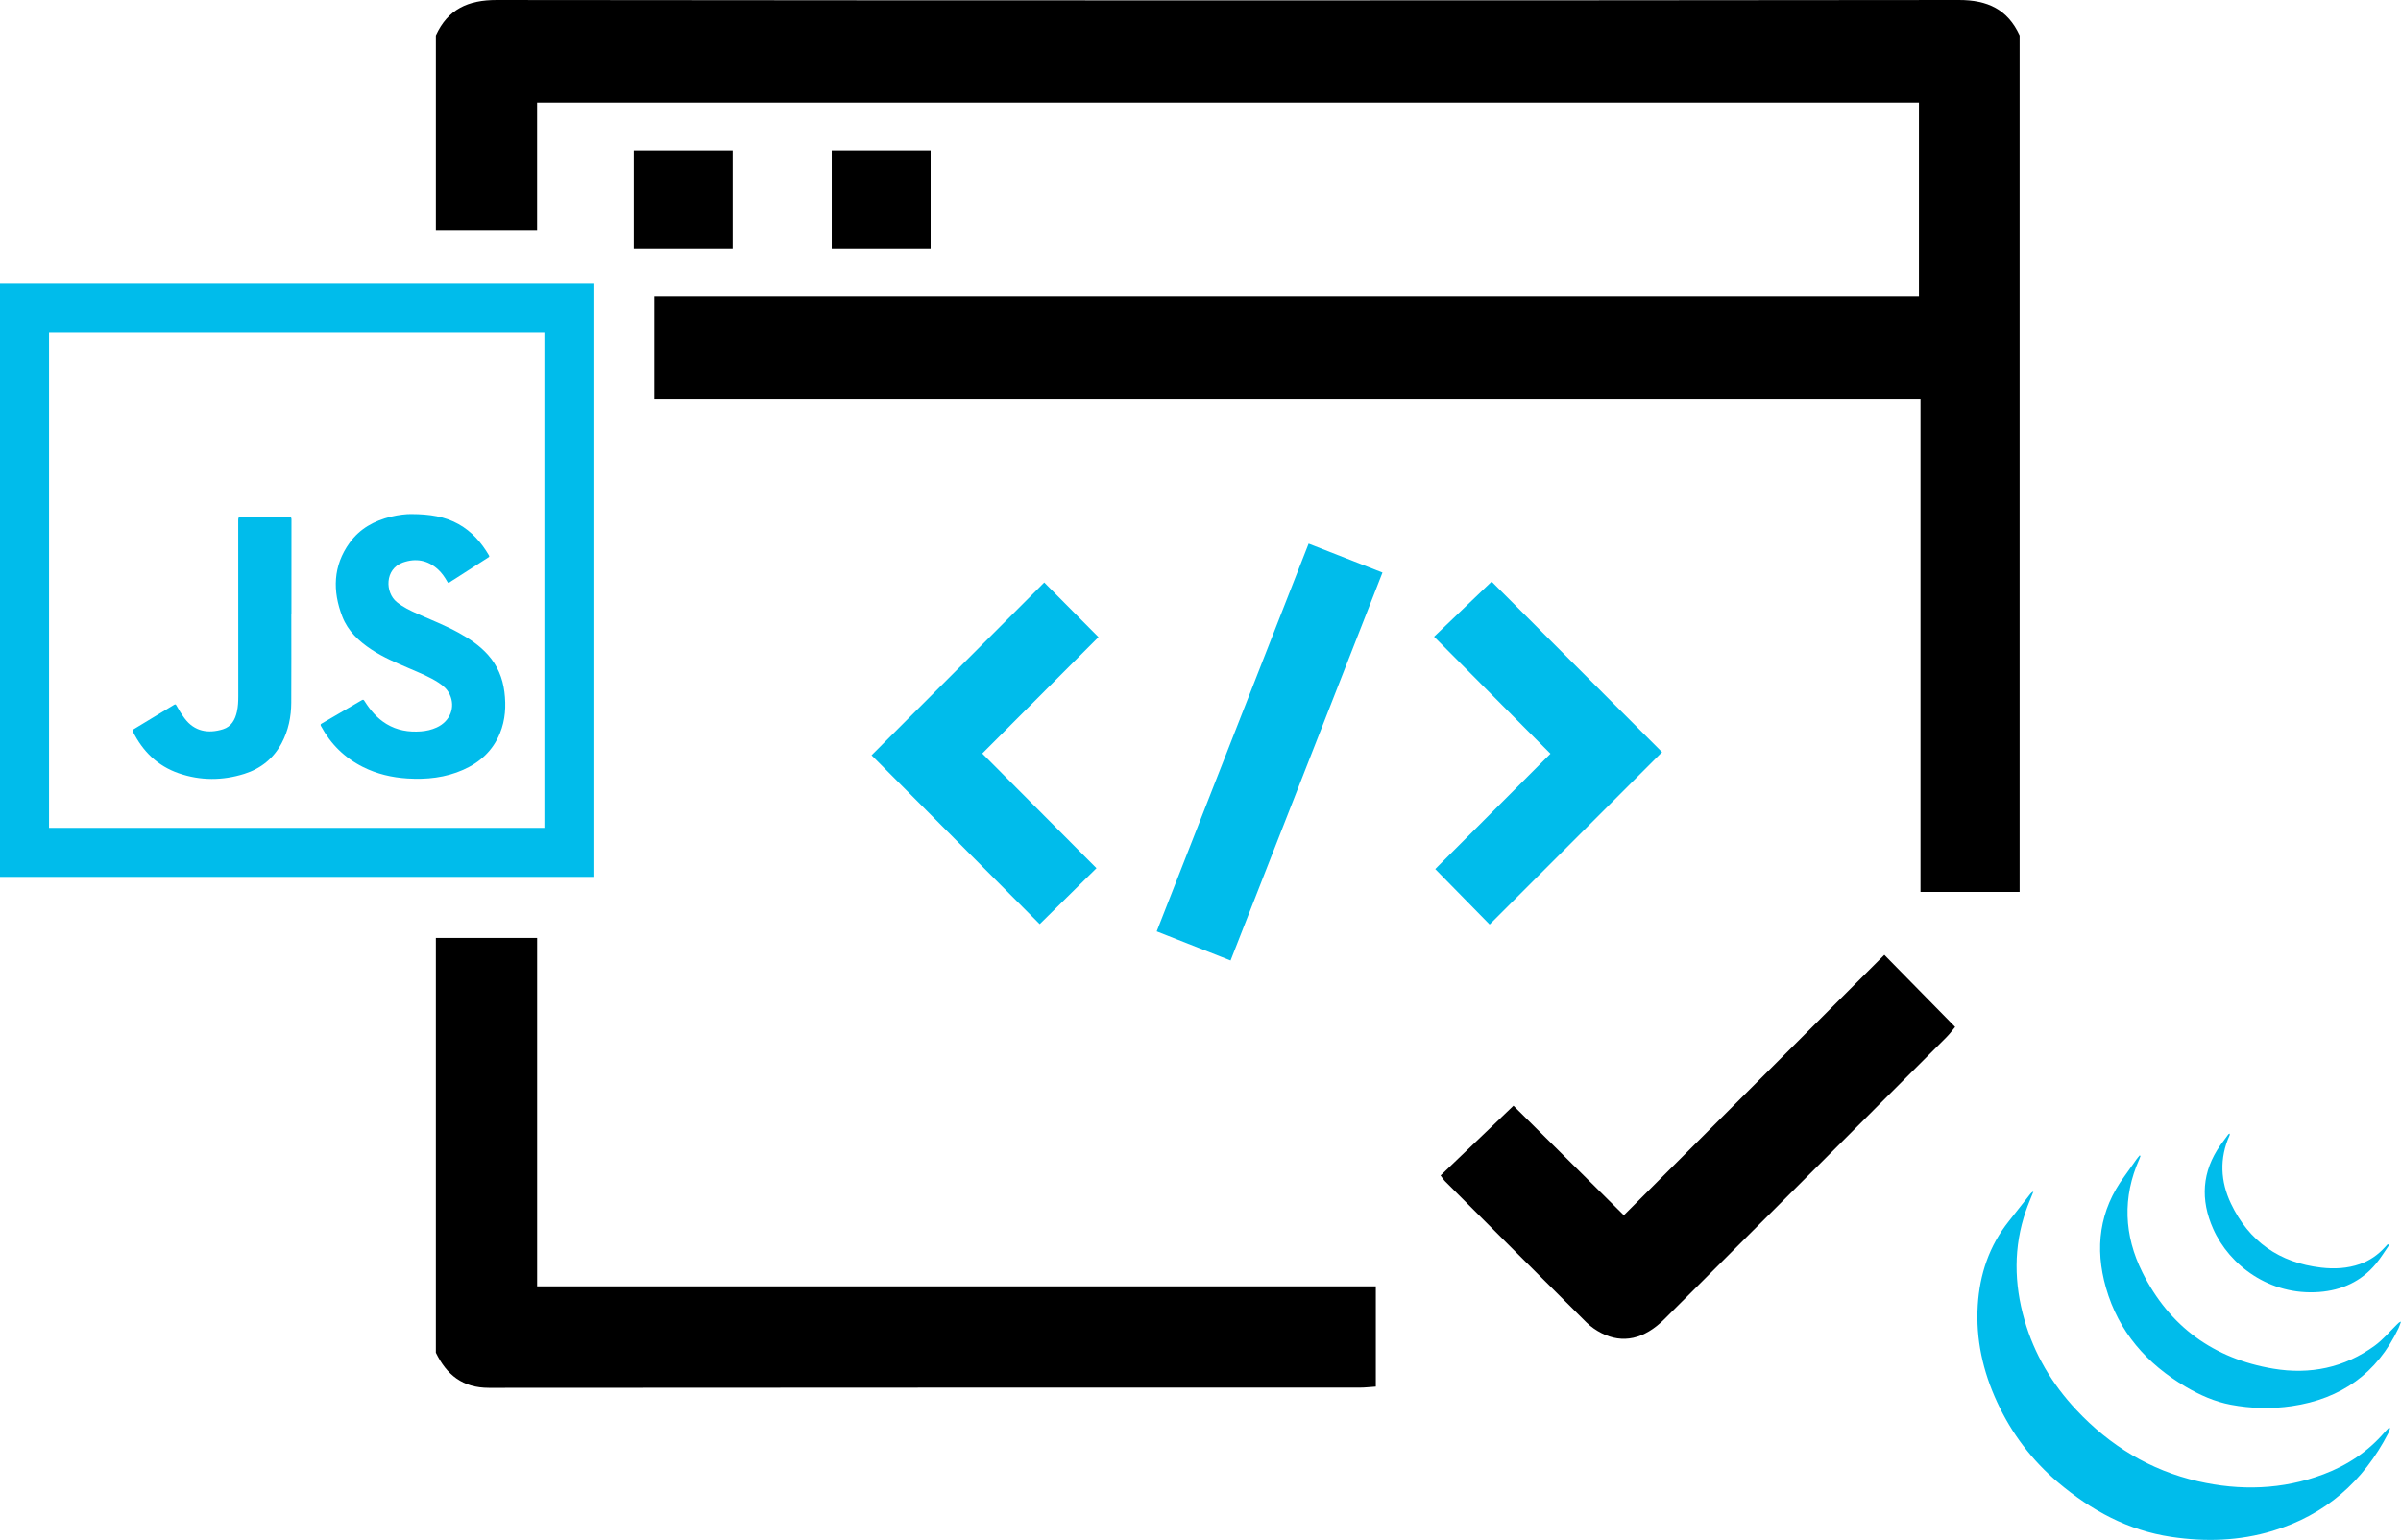
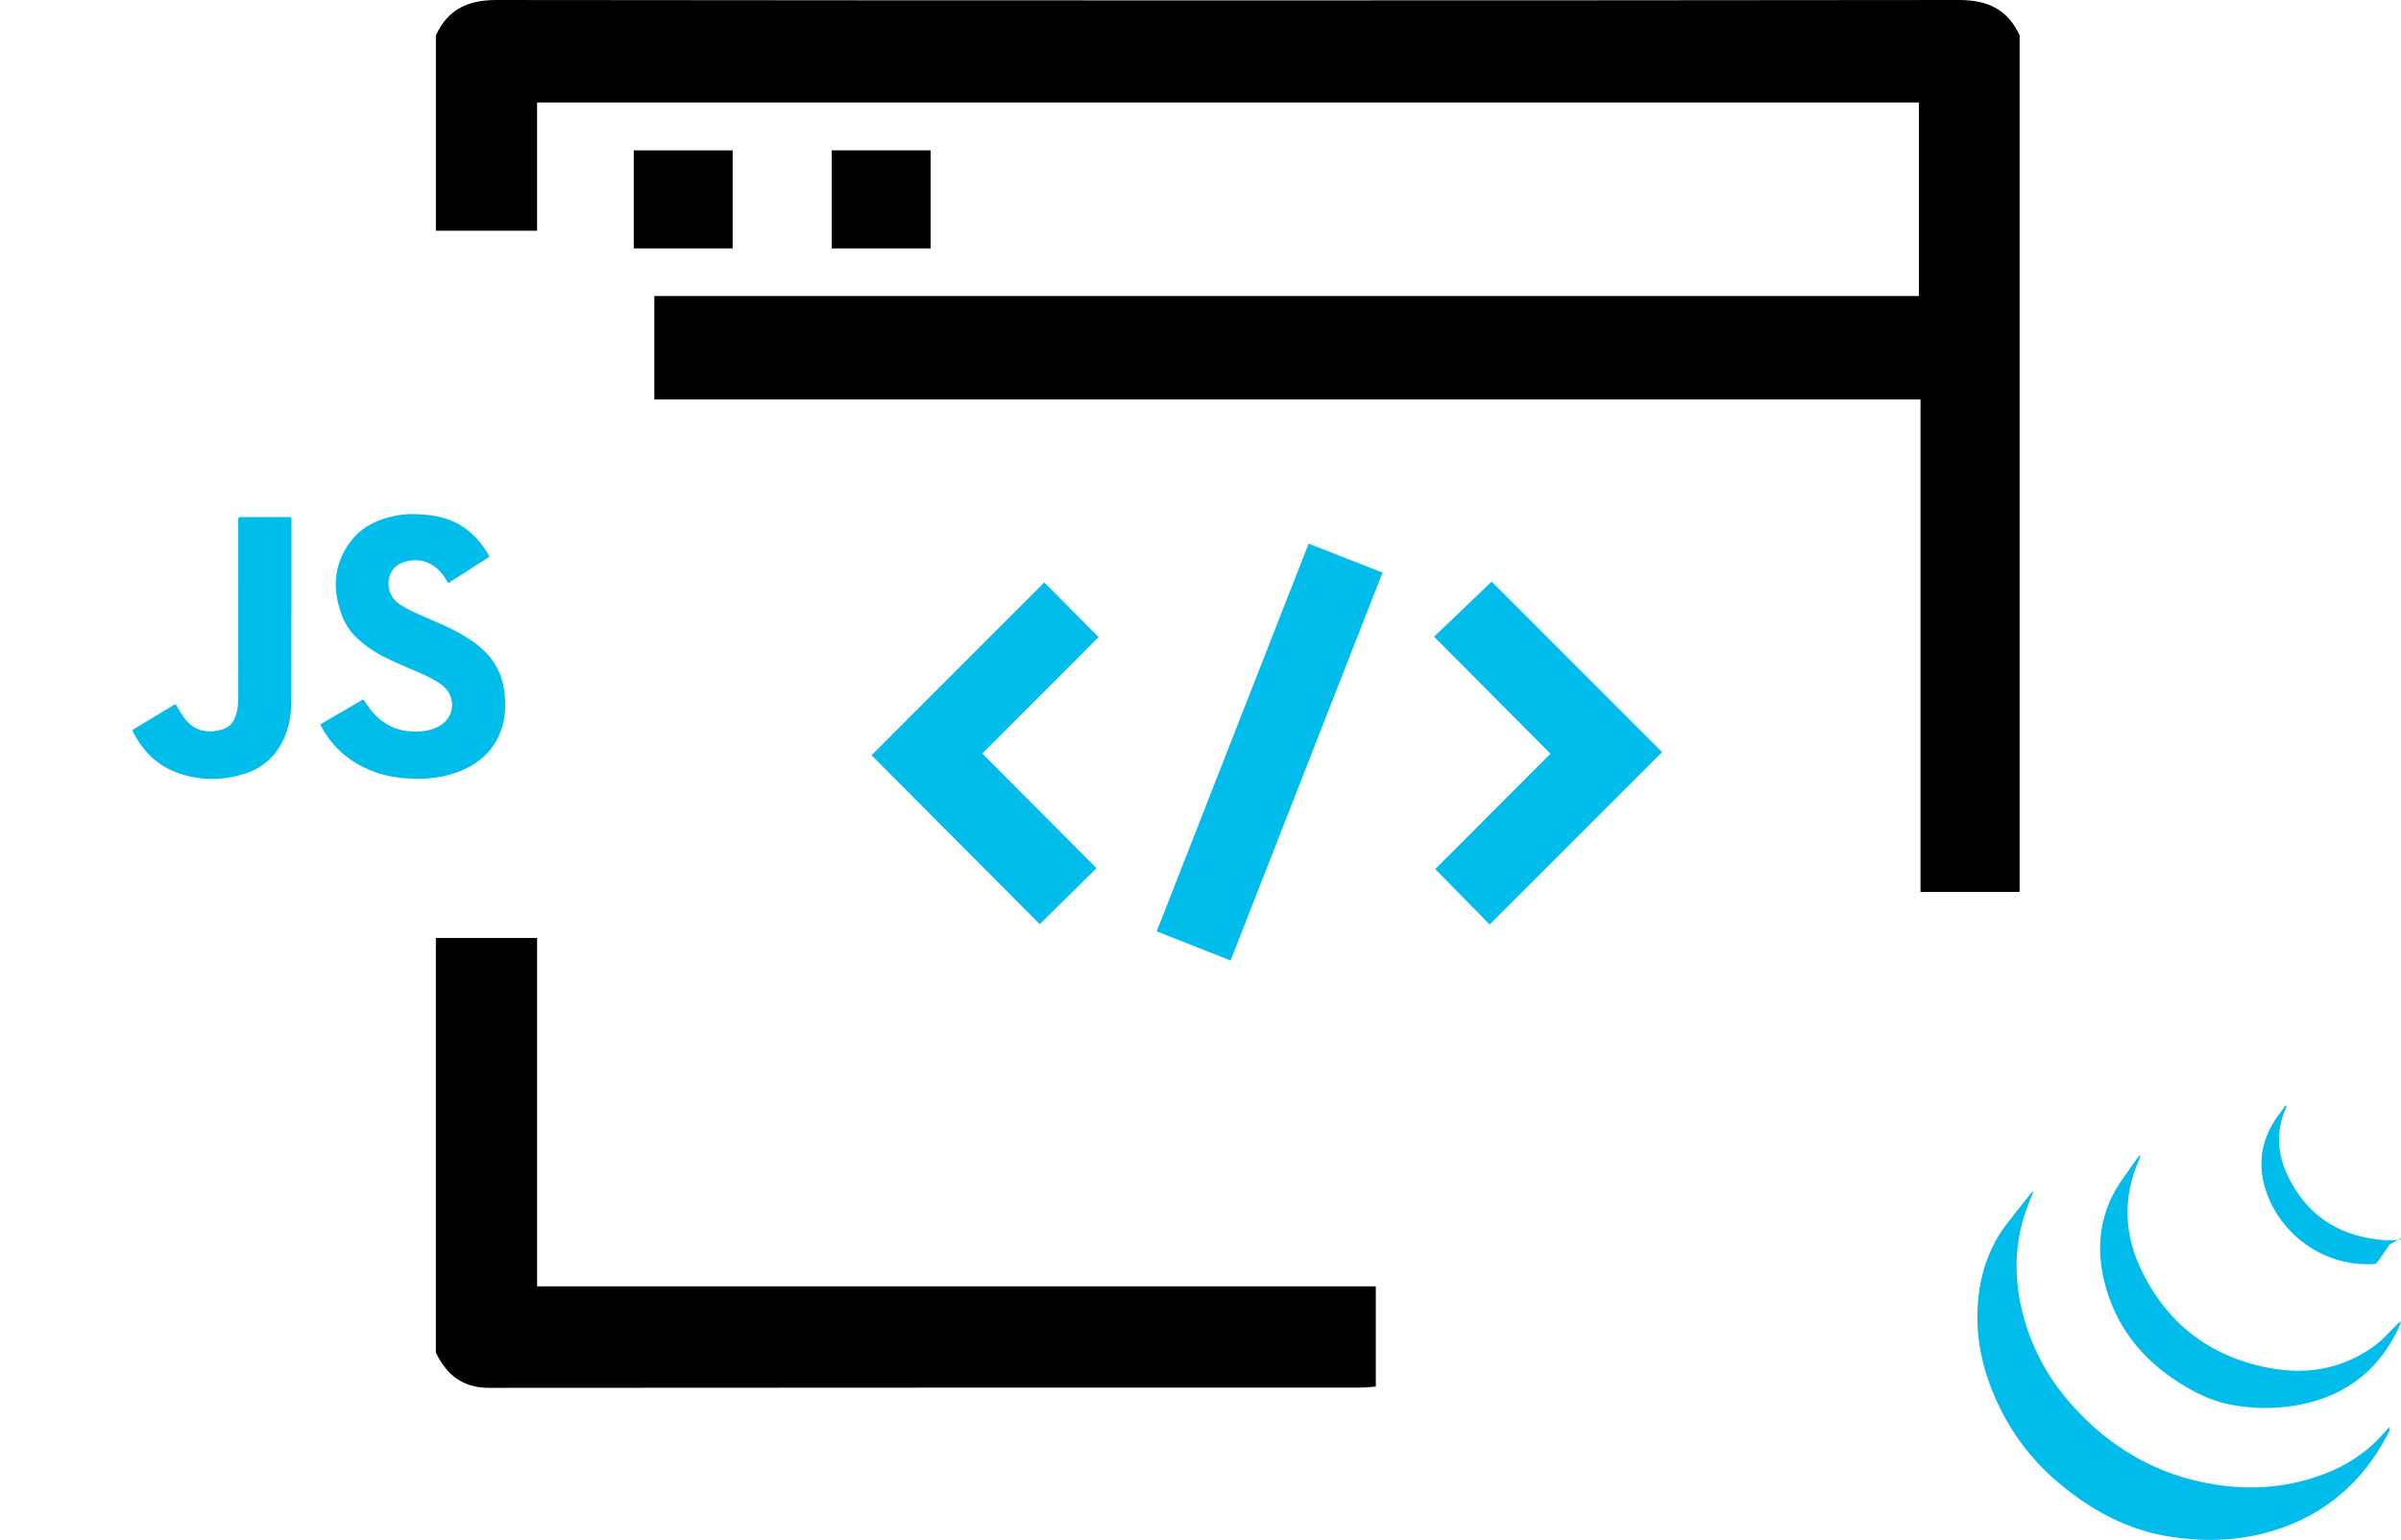
<svg xmlns="http://www.w3.org/2000/svg" xmlns:xlink="http://www.w3.org/1999/xlink" version="1.1" id="Слой_1" x="0px" y="0px" width="329.267px" height="211.243px" viewBox="0 0 329.267 211.243" enable-background="new 0 0 329.267 211.243" xml:space="preserve">
  <g>
    <defs>
      <rect id="SVGID_1_" width="329.267" height="211.243" />
    </defs>
    <clipPath id="SVGID_2_">
      <use xlink:href="#SVGID_1_" overflow="visible" />
    </clipPath>
    <path clip-path="url(#SVGID_2_)" d="M73.658,128.665H59.774v56.896c1.478,3.034,3.668,4.826,7.274,4.822   c39.802-0.039,79.606-0.023,119.41-0.03c0.744,0,1.488-0.091,2.218-0.139v-13.756H73.658V128.665z" />
    <path clip-path="url(#SVGID_2_)" d="M268.639,0C201.793,0.072,134.948,0.071,68.102,0.001c-3.925-0.004-6.691,1.273-8.327,4.849   v26.805h13.879V14.057h189.505v26.552H89.731v14.189h173.642v67.556h13.593V4.85C275.325,1.282,272.568-0.004,268.639,0" />
-     <path clip-path="url(#SVGID_2_)" d="M258.414,130.987c3.34,3.401,6.44,6.558,9.709,9.887c-0.322,0.384-0.72,0.938-1.195,1.414   c-12.885,12.898-25.77,25.796-38.676,38.672c-2.781,2.775-5.727,3.404-8.635,1.917c-0.744-0.38-1.468-0.88-2.058-1.467   c-6.467-6.424-12.908-12.875-19.349-19.325c-0.244-0.244-0.432-0.547-0.652-0.831c3.279-3.139,6.511-6.233,9.998-9.571   c4.754,4.72,9.832,9.761,15.134,15.026C234.663,154.737,246.479,142.921,258.414,130.987" />
    <rect x="86.912" y="20.628" clip-path="url(#SVGID_2_)" width="13.56" height="13.448" />
    <rect x="114.06" y="20.627" clip-path="url(#SVGID_2_)" width="13.563" height="13.45" />
    <path clip-path="url(#SVGID_2_)" fill="#00BCEB" d="M204.561,79.784c7.82,7.828,15.7,15.717,23.37,23.395   c-7.839,7.837-15.756,15.752-23.648,23.644c-2.259-2.303-4.744-4.838-7.458-7.604c5.128-5.135,10.37-10.385,15.801-15.824   c-5.371-5.403-10.642-10.706-15.96-16.056C199.41,84.714,201.971,82.262,204.561,79.784" />
    <path clip-path="url(#SVGID_2_)" fill="#00BCEB" d="M150.643,87.399c-5.29,5.3-10.526,10.547-15.937,15.967   c5.359,5.384,10.583,10.633,15.661,15.734c-2.722,2.684-5.286,5.212-7.782,7.674c-7.606-7.642-15.465-15.537-23.061-23.167   c7.74-7.747,15.646-15.659,23.682-23.701C145.365,82.083,147.903,84.64,150.643,87.399" />
    <path clip-path="url(#SVGID_2_)" fill="#00BCEB" d="M179.462,74.577c3.442,1.348,6.604,2.586,10.13,3.967   c-6.965,17.79-13.855,35.389-20.834,53.216c-3.478-1.371-6.692-2.638-10.13-3.992C165.616,109.926,172.491,92.373,179.462,74.577" />
    <path clip-path="url(#SVGID_2_)" fill="#00BCEB" d="M327.772,195.937c-0.08,0.221-0.138,0.453-0.244,0.66   c-3.436,6.659-8.657,11.226-15.861,13.411c-4.56,1.384-9.212,1.522-13.908,0.822c-5.931-0.886-10.969-3.636-15.486-7.446   c-3.614-3.048-6.406-6.739-8.39-11.031c-1.951-4.223-2.951-8.657-2.657-13.314c0.268-4.238,1.568-8.132,4.249-11.499   c0.996-1.25,1.977-2.513,2.968-3.769c0.099-0.125,0.217-0.236,0.413-0.301c-0.345,0.874-0.723,1.736-1.029,2.623   c-1.714,4.969-1.633,9.97-0.196,14.979c1.349,4.703,3.781,8.785,7.12,12.346c4.594,4.898,10.105,8.273,16.658,9.775   c5.805,1.33,11.588,1.171,17.223-0.951c3.257-1.226,6.086-3.101,8.373-5.753c0.194-0.224,0.409-0.431,0.614-0.646   C327.669,195.874,327.72,195.905,327.772,195.937" />
    <path clip-path="url(#SVGID_2_)" fill="#00BCEB" d="M293.543,158.569c-0.053,0.147-0.098,0.298-0.161,0.44   c-2.337,5.24-2.1,10.463,0.415,15.521c3.703,7.447,9.791,11.853,17.968,13.226c5.01,0.84,9.738-0.122,13.898-3.154   c1.142-0.832,2.069-1.959,3.092-2.954c0.134-0.13,0.252-0.276,0.513-0.346c-0.113,0.303-0.203,0.617-0.341,0.907   c-2.947,6.195-7.887,9.688-14.621,10.678c-2.793,0.411-5.606,0.335-8.377-0.187c-2.194-0.413-4.232-1.319-6.151-2.445   c-5.365-3.149-9.246-7.556-10.973-13.602c-1.556-5.444-0.919-10.608,2.523-15.27c0.567-0.767,1.099-1.559,1.653-2.335   c0.136-0.192,0.295-0.367,0.445-0.549C293.465,158.522,293.504,158.546,293.543,158.569" />
-     <path clip-path="url(#SVGID_2_)" fill="#00BCEB" d="M327.632,170.814c-0.602,0.86-1.146,1.767-1.815,2.57   c-2.016,2.415-4.661,3.617-7.769,3.854c-6.781,0.518-12.307-3.65-14.537-8.659c-1.775-3.987-1.557-7.854,0.992-11.492   c0.355-0.505,0.727-0.998,1.095-1.493c0.029-0.038,0.097-0.049,0.181-0.09c-0.005,0.096,0.01,0.178-0.018,0.241   c-1.417,3.153-1.26,6.323,0.189,9.368c2.472,5.193,6.637,8.108,12.371,8.777c1.814,0.211,3.581,0.12,5.311-0.483   c1.356-0.472,2.488-1.275,3.451-2.33c0.121-0.134,0.243-0.266,0.365-0.4C327.51,170.723,327.57,170.769,327.632,170.814" />
+     <path clip-path="url(#SVGID_2_)" fill="#00BCEB" d="M327.632,170.814c-0.602,0.86-1.146,1.767-1.815,2.57   c-6.781,0.518-12.307-3.65-14.537-8.659c-1.775-3.987-1.557-7.854,0.992-11.492   c0.355-0.505,0.727-0.998,1.095-1.493c0.029-0.038,0.097-0.049,0.181-0.09c-0.005,0.096,0.01,0.178-0.018,0.241   c-1.417,3.153-1.26,6.323,0.189,9.368c2.472,5.193,6.637,8.108,12.371,8.777c1.814,0.211,3.581,0.12,5.311-0.483   c1.356-0.472,2.488-1.275,3.451-2.33c0.121-0.134,0.243-0.266,0.365-0.4C327.51,170.723,327.57,170.769,327.632,170.814" />
    <path clip-path="url(#SVGID_2_)" fill="#00BCEB" d="M56.378,70.522c2.587,0.01,4.632,0.335,6.51,1.383   c1.812,1.011,3.122,2.513,4.162,4.28c0.117,0.198-0.01,0.239-0.125,0.313c-1.512,0.972-3.025,1.943-4.537,2.915   c-0.244,0.157-0.499,0.3-0.732,0.473c-0.162,0.12-0.225,0.068-0.31-0.082c-0.347-0.611-0.741-1.193-1.26-1.671   c-1.412-1.303-3.074-1.59-4.835-0.967c-2.494,0.881-2.466,4.112-0.83,5.43c0.866,0.697,1.853,1.169,2.855,1.616   c1.875,0.836,3.793,1.581,5.596,2.573c1.499,0.824,2.909,1.766,4.057,3.056c1.294,1.456,2.008,3.165,2.247,5.087   c0.24,1.933,0.129,3.832-0.613,5.654c-0.969,2.378-2.72,3.993-5.038,5.021c-2.439,1.083-5.01,1.355-7.647,1.189   c-2.139-0.136-4.191-0.612-6.114-1.579c-2.512-1.263-4.422-3.145-5.75-5.622c-0.098-0.182-0.05-0.248,0.113-0.342   c1.836-1.06,3.668-2.126,5.494-3.202c0.206-0.121,0.269-0.033,0.366,0.121c0.791,1.251,1.725,2.369,3.01,3.146   c1.455,0.879,3.046,1.144,4.719,1.019c0.757-0.056,1.487-0.225,2.18-0.544c1.848-0.851,2.603-2.785,1.767-4.544   c-0.33-0.696-0.885-1.187-1.515-1.596c-1.252-0.813-2.636-1.359-3.998-1.948c-1.776-0.769-3.565-1.511-5.191-2.584   c-1.743-1.15-3.244-2.548-4.01-4.523c-1.366-3.523-1.29-6.967,0.996-10.134c1.397-1.934,3.378-3.024,5.668-3.58   C54.675,70.622,55.756,70.511,56.378,70.522" />
    <path clip-path="url(#SVGID_2_)" fill="#00BCEB" d="M39.951,84.167c0,4.074,0.016,8.148-0.008,12.222   c-0.011,1.939-0.39,3.809-1.309,5.539c-1.121,2.113-2.861,3.515-5.12,4.226c-3.002,0.946-6.029,0.952-9.014-0.08   c-2.899-1.003-4.92-3.006-6.277-5.721c-0.07-0.141-0.065-0.213,0.082-0.302c1.864-1.119,3.724-2.243,5.58-3.375   c0.178-0.109,0.235-0.032,0.312,0.105c0.34,0.612,0.704,1.208,1.125,1.769c1.337,1.784,3.221,2.125,5.261,1.486   c1.148-0.36,1.659-1.302,1.909-2.411c0.159-0.708,0.186-1.43,0.186-2.152c0.001-8.052,0.002-16.102-0.009-24.153   c0-0.339,0.095-0.396,0.407-0.394c2.188,0.014,4.376,0.013,6.563,0.001c0.275-0.001,0.334,0.073,0.333,0.339   c-0.008,4.3-0.005,8.601-0.005,12.901H39.951z" />
-     <path clip-path="url(#SVGID_2_)" fill="#00BCEB" d="M74.656,113.566H6.725V45.635h67.931V113.566z M81.382,38.91H0v81.382h81.382   V38.91z" />
  </g>
</svg>